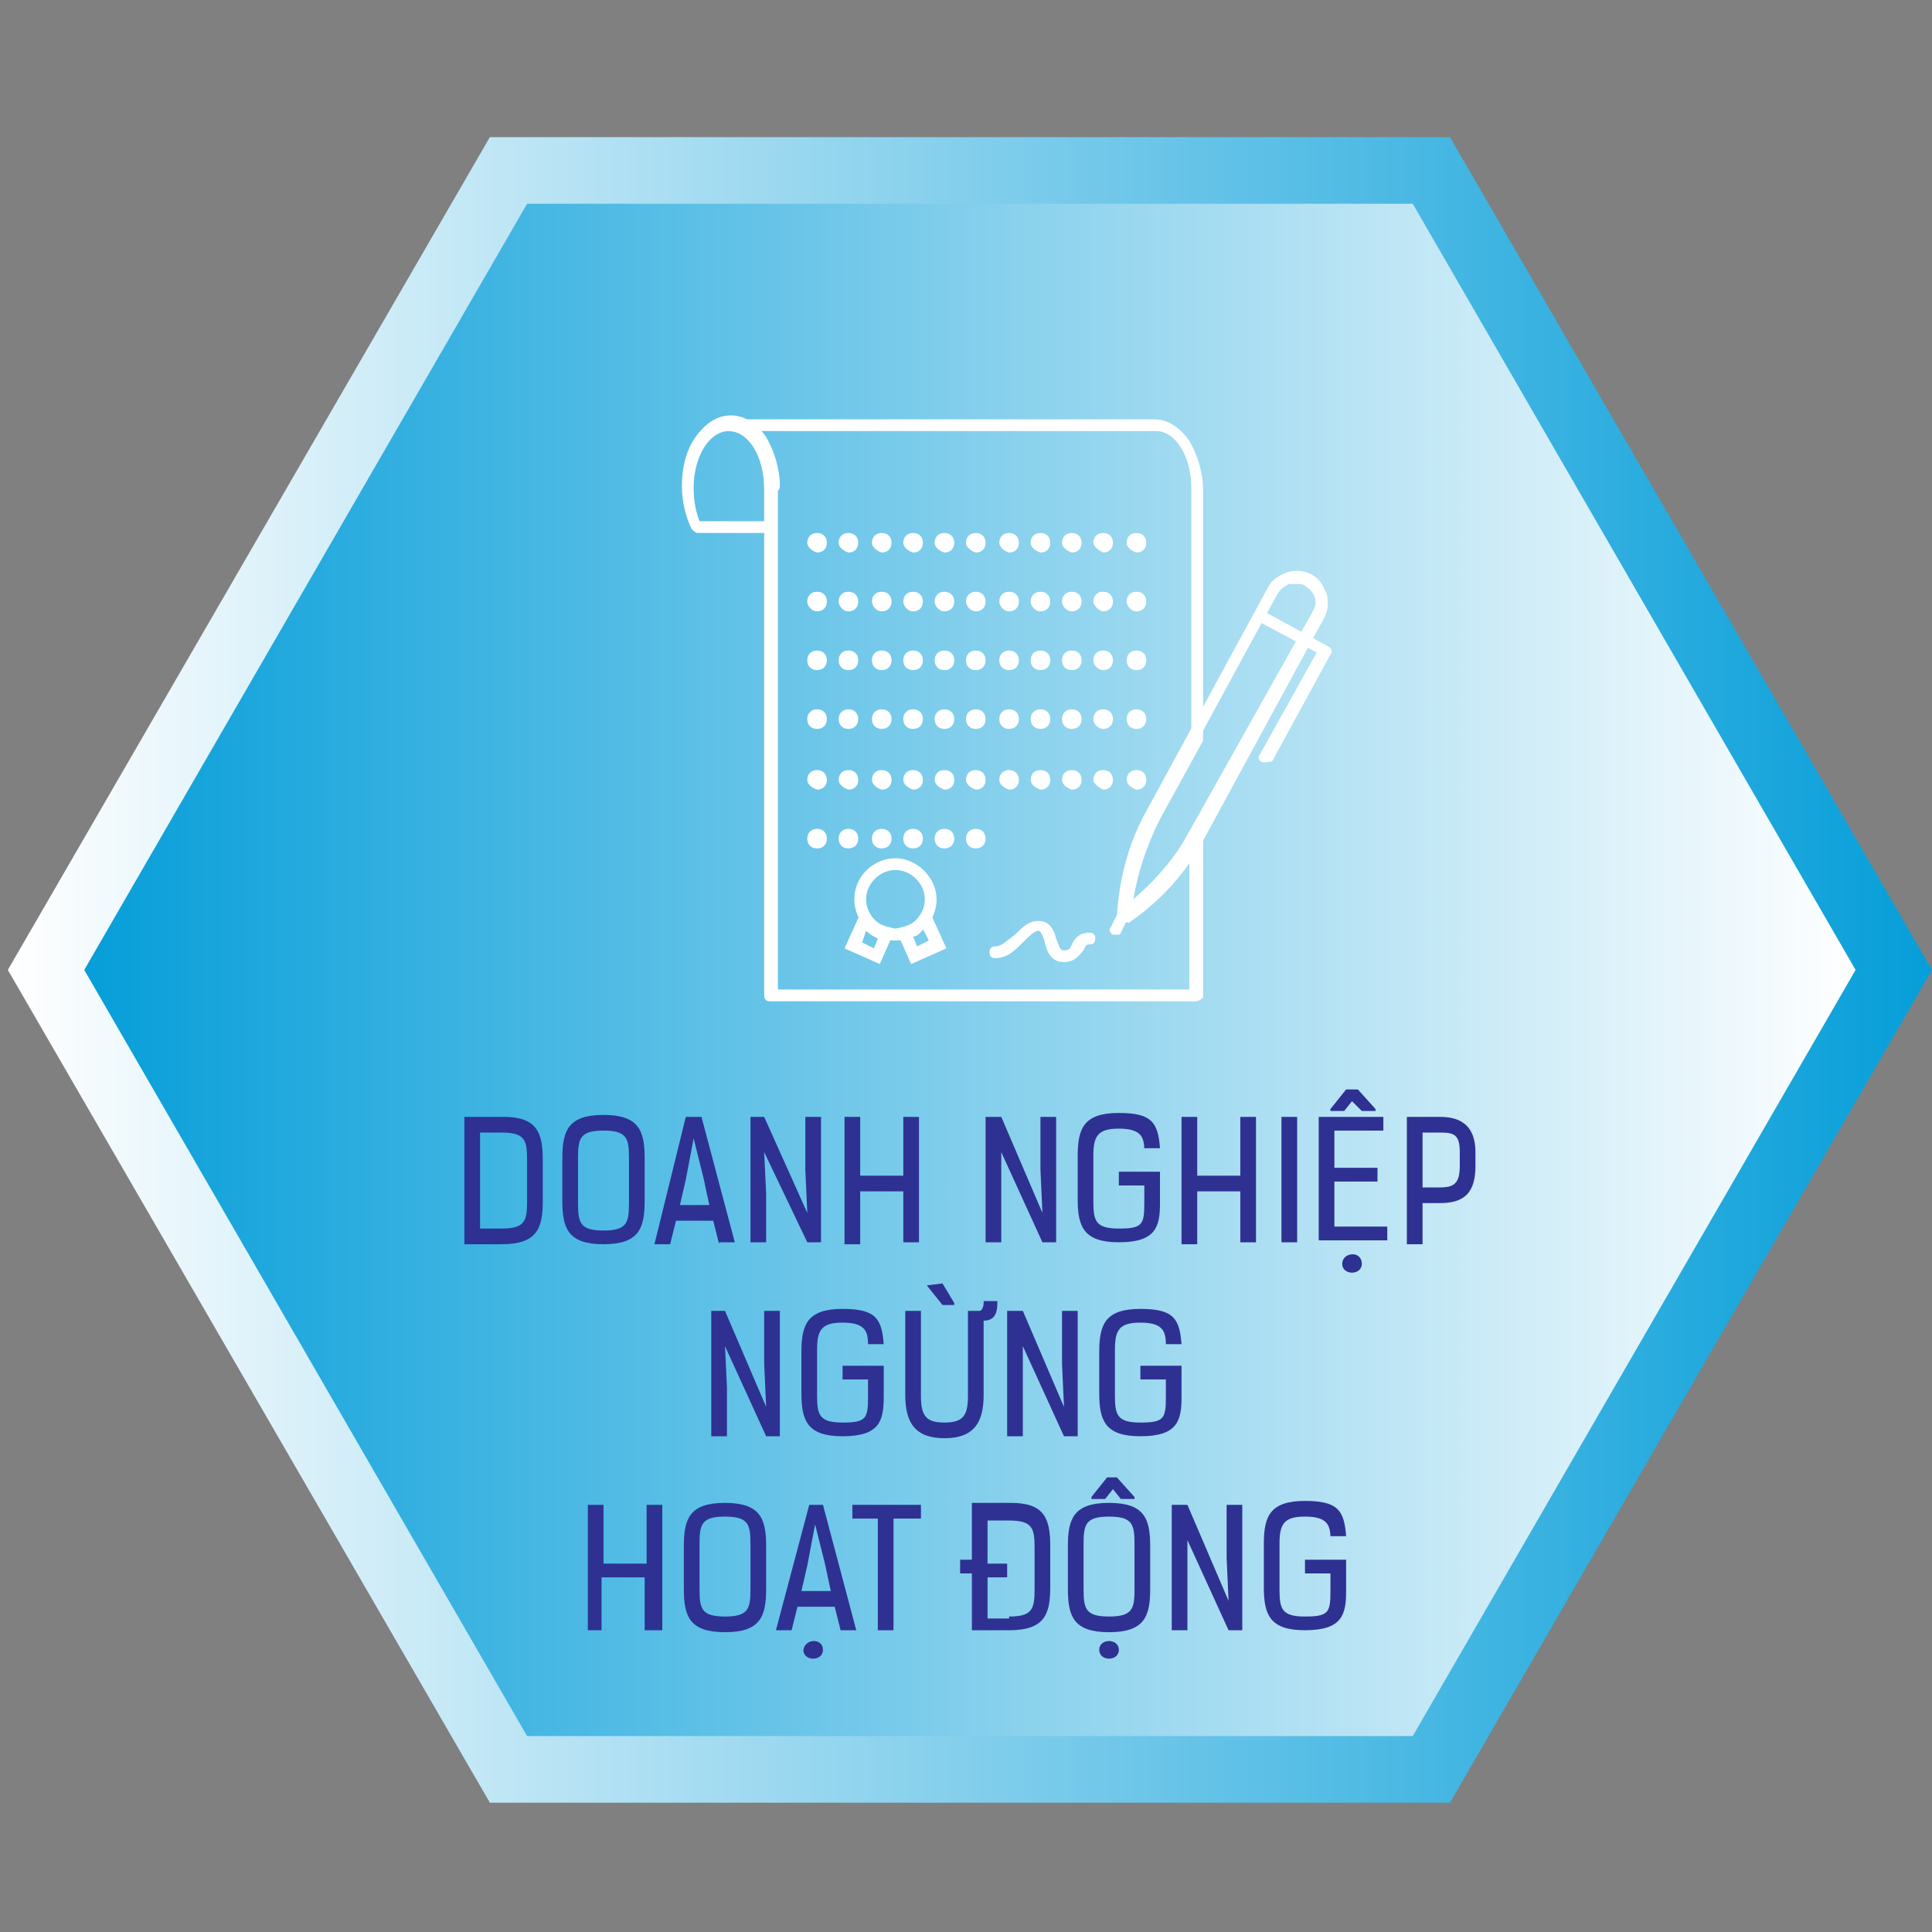
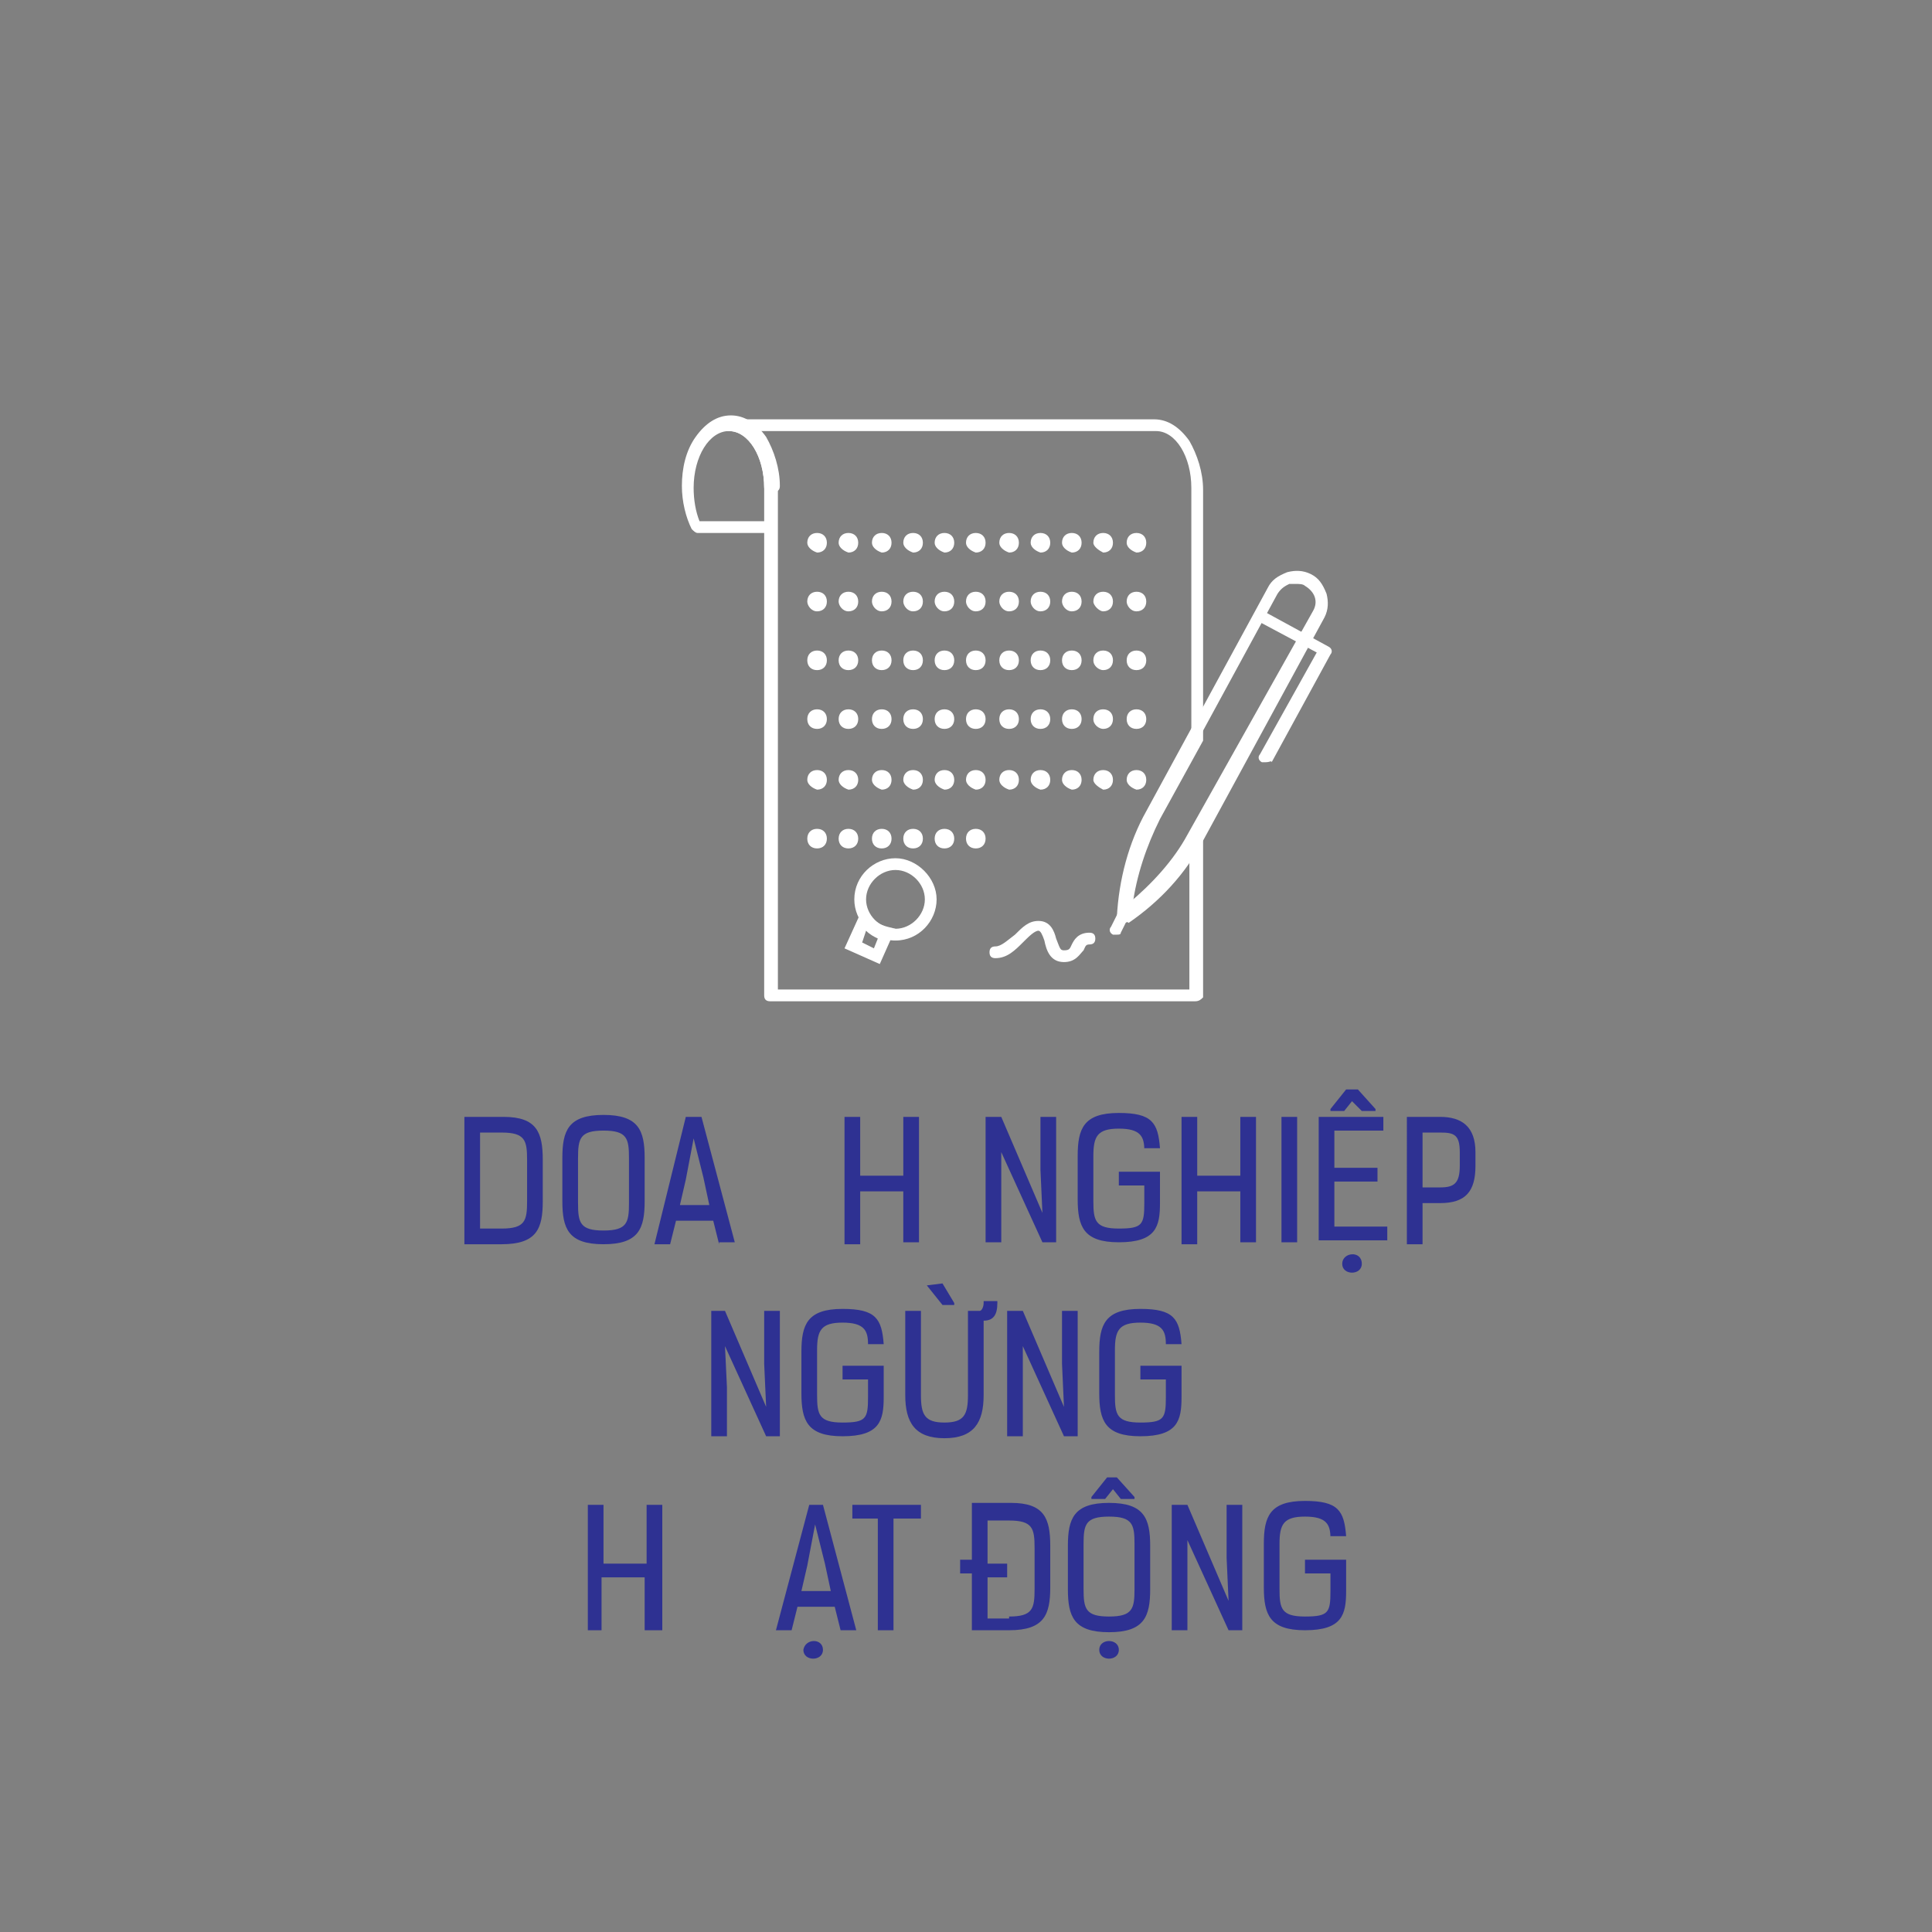
<svg xmlns="http://www.w3.org/2000/svg" version="1.1" id="Layer_1" x="0px" y="0px" viewBox="0 0 98.6 98.6" style="enable-background:new 0 0 98.6 98.6;" xml:space="preserve">
  <rect x="0" y="0" width="98.6" height="98.6" fill="#808080" stroke="none" />
  <style type="text/css">
	.st0{fill:url(#SVGID_1_);}
	.st1{fill:url(#SVGID_00000136397771275259396400000016409285376733046914_);}
	.st2{fill:#2E3192;}
	.st3{fill:#FFFFFF;}
</style>
  <g>
    <linearGradient id="SVGID_1_" gradientUnits="userSpaceOnUse" x1="0.425" y1="49.5" x2="98.575" y2="49.5">
      <stop offset="0" style="stop-color:#FFFFFF" />
      <stop offset="1" style="stop-color:#069ED9" />
    </linearGradient>
-     <polygon class="st0" points="74,7 25,7 0.4,49.5 25,92 74,92 98.6,49.5  " />
    <linearGradient id="SVGID_00000049216302862148353590000015791616712605343906_" gradientUnits="userSpaceOnUse" x1="94.652" y1="49.5" x2="4.348" y2="49.5">
      <stop offset="0" style="stop-color:#FFFFFF" />
      <stop offset="1" style="stop-color:#069ED9" />
    </linearGradient>
-     <polygon style="fill:url(#SVGID_00000049216302862148353590000015791616712605343906_);" points="72.1,10.4 26.9,10.4 4.3,49.5    26.9,88.6 72.1,88.6 94.7,49.5  " />
  </g>
  <g>
    <path class="st2" d="M23.7,63.5V57h2c1.7,0,2,0.8,2,2.2v2.1c0,1.4-0.3,2.2-2.1,2.2H23.7z M25.6,62.7c1.2,0,1.3-0.4,1.3-1.4v-2.1   c0-1-0.1-1.4-1.3-1.4h-1.1v4.9H25.6z" />
    <path class="st2" d="M32.9,61.3c0,1.4-0.3,2.2-2.1,2.2c-1.8,0-2.1-0.8-2.1-2.2v-2.2c0-1.4,0.3-2.2,2.1-2.2c1.8,0,2.1,0.8,2.1,2.2   V61.3z M32.1,59.1c0-1-0.1-1.4-1.3-1.4s-1.3,0.4-1.3,1.4v2.3c0,1,0.1,1.4,1.3,1.4s1.3-0.4,1.3-1.4V59.1z" />
    <path class="st2" d="M36.7,63.5l-0.3-1.2h-1.9l-0.3,1.2h-0.8L35,57h0.8l1.7,6.4H36.7z M35.4,58.1L35,60.2l-0.3,1.3h1.5l-0.3-1.4   L35.4,58.1z" />
-     <path class="st2" d="M41.2,61.9l-0.1-2.2V57h0.8v6.4h-0.7L39,58.8l0.1,2.1v2.5h-0.8V57H39L41.2,61.9z" />
    <path class="st2" d="M46.1,63.5v-2.7h-2.2v2.7h-0.8V57h0.8v3h2.2v-3h0.8v6.4H46.1z" />
    <path class="st2" d="M53.2,61.9l-0.1-2.2V57h0.8v6.4h-0.7l-2.1-4.6l0,2.1v2.5h-0.8V57h0.8L53.2,61.9z" />
    <path class="st2" d="M58.4,58.7c0-0.7-0.2-1.1-1.3-1.1s-1.3,0.4-1.3,1.4v2.3c0,1,0.1,1.4,1.3,1.4s1.3-0.2,1.3-1.3v-0.9h-1.3v-0.7   h2.1v1.6c0,1.2-0.2,2-2.1,2c-1.8,0-2.1-0.8-2.1-2.2v-2.2c0-1.4,0.3-2.2,2.1-2.2c1.7,0,2,0.5,2.1,1.8H58.4z" />
    <path class="st2" d="M63.3,63.5v-2.7h-2.2v2.7h-0.8V57h0.8v3h2.2v-3h0.8v6.4H63.3z" />
    <path class="st2" d="M65.4,63.5V57h0.8v6.4H65.4z" />
    <path class="st2" d="M70.6,57v0.7h-2.5v1.9h2.2v0.7h-2.2v2.3h2.7v0.7h-3.5V57H70.6z M69.3,55.6l0.9,1v0.1h-0.7L69,56.2l-0.4,0.5   h-0.7v-0.1l0.8-1H69.3z M69.5,64.5c0,0.6-1,0.6-1,0C68.5,63.9,69.5,63.8,69.5,64.5z" />
    <path class="st2" d="M73.5,57c1.1,0,1.8,0.5,1.8,1.8v0.7c0,1.3-0.5,1.9-1.8,1.9h-0.9v2.1h-0.8V57L73.5,57z M72.6,57.8v2.8h0.9   c0.7,0,1-0.2,1-1.1v-0.7c0-0.9-0.3-1-1-1H72.6z" />
    <path class="st2" d="M39.1,71.8L39,69.6v-2.7h0.8v6.4h-0.7l-2.1-4.6l0.1,2.1v2.5h-0.8v-6.4H37L39.1,71.8z" />
    <path class="st2" d="M44.3,68.6c0-0.7-0.2-1.1-1.3-1.1s-1.3,0.4-1.3,1.4v2.3c0,1,0.1,1.4,1.3,1.4s1.3-0.2,1.3-1.3v-0.9h-1.3v-0.7   h2.1v1.6c0,1.2-0.2,2-2.1,2c-1.8,0-2.1-0.8-2.1-2.2V69c0-1.4,0.3-2.2,2.1-2.2c1.7,0,2,0.5,2.1,1.8H44.3z" />
    <path class="st2" d="M49.3,66.9H50c0.1,0,0.2-0.2,0.2-0.4v-0.1h0.7v0.1c0,0.6-0.2,0.9-0.7,0.9v3.8c0,1.4-0.5,2.2-2,2.2   s-2-0.8-2-2.2v-4.3H47v4.3c0,1,0.2,1.4,1.2,1.4s1.2-0.4,1.2-1.4V66.9z M47.3,65.6L47.3,65.6l0.8-0.1l0.6,1v0.1h-0.6L47.3,65.6z" />
    <path class="st2" d="M54.3,71.8l-0.1-2.2v-2.7H55v6.4h-0.7l-2.1-4.6l0,2.1v2.5h-0.8v-6.4h0.8L54.3,71.8z" />
    <path class="st2" d="M59.5,68.6c0-0.7-0.2-1.1-1.3-1.1s-1.3,0.4-1.3,1.4v2.3c0,1,0.1,1.4,1.3,1.4s1.3-0.2,1.3-1.3v-0.9h-1.3v-0.7   h2.1v1.6c0,1.2-0.2,2-2.1,2c-1.8,0-2.1-0.8-2.1-2.2V69c0-1.4,0.3-2.2,2.1-2.2c1.7,0,2,0.5,2.1,1.8H59.5z" />
    <path class="st2" d="M32.9,83.2v-2.7h-2.2v2.7H30v-6.4h0.8v3h2.2v-3h0.8v6.4H32.9z" />
-     <path class="st2" d="M39.1,81.1c0,1.4-0.3,2.2-2.1,2.2c-1.8,0-2.1-0.8-2.1-2.2v-2.2c0-1.4,0.3-2.2,2.1-2.2c1.8,0,2.1,0.8,2.1,2.2   V81.1z M38.3,78.8c0-1-0.1-1.4-1.3-1.4s-1.3,0.4-1.3,1.4v2.3c0,1,0.1,1.4,1.3,1.4s1.3-0.4,1.3-1.4V78.8z" />
    <path class="st2" d="M42.9,83.2L42.6,82h-1.9l-0.3,1.2h-0.8l1.7-6.4H42l1.7,6.4H42.9z M41.6,77.8l-0.4,2.1l-0.3,1.3h1.5l-0.3-1.4   L41.6,77.8z M42,84.2c0,0.6-1,0.6-1,0C41.1,83.6,42,83.6,42,84.2z" />
    <path class="st2" d="M45.6,77.5v5.7h-0.8v-5.7h-1.3v-0.7h3.5v0.7H45.6z" />
    <path class="st2" d="M49.6,83.2v-2.9H49v-0.7h0.6v-2.9h2c1.7,0,2,0.8,2,2.2v2.1c0,1.4-0.3,2.2-2.1,2.2H49.6z M51.5,82.5   c1.2,0,1.3-0.4,1.3-1.4v-2.1c0-1-0.1-1.4-1.3-1.4h-1.1v2.2h1v0.7h-1v2.1H51.5z" />
    <path class="st2" d="M58.7,81.1c0,1.4-0.3,2.2-2.1,2.2c-1.8,0-2.1-0.8-2.1-2.2v-2.2c0-1.4,0.3-2.2,2.1-2.2c1.8,0,2.1,0.8,2.1,2.2   V81.1z M57.9,78.8c0-1-0.1-1.4-1.3-1.4s-1.3,0.4-1.3,1.4v2.3c0,1,0.1,1.4,1.3,1.4s1.3-0.4,1.3-1.4V78.8z M57,75.4l0.9,1v0.1h-0.7   l-0.4-0.5l-0.4,0.5h-0.7v-0.1l0.8-1H57z M57.1,84.2c0,0.6-1,0.6-1,0C56.1,83.6,57.1,83.6,57.1,84.2z" />
    <path class="st2" d="M62.7,81.7l-0.1-2.2v-2.7h0.8v6.4h-0.7l-2.1-4.6l0,2.1v2.5h-0.8v-6.4h0.8L62.7,81.7z" />
    <path class="st2" d="M67.9,78.5c0-0.7-0.2-1.1-1.3-1.1s-1.3,0.4-1.3,1.4v2.3c0,1,0.1,1.4,1.3,1.4s1.3-0.2,1.3-1.3v-0.9h-1.3v-0.7   h2.1v1.6c0,1.2-0.2,2-2.1,2c-1.8,0-2.1-0.8-2.1-2.2v-2.2c0-1.4,0.3-2.2,2.1-2.2c1.7,0,2,0.5,2.1,1.8H67.9z" />
  </g>
  <g>
    <g>
      <g>
        <path class="st3" d="M39.3,27.2h-3.7c-0.1,0-0.2-0.1-0.3-0.2c-0.3-0.6-0.5-1.4-0.5-2.2c0-0.9,0.2-1.8,0.7-2.5     c0.5-0.7,1.1-1.1,1.8-1.1c0.7,0,1.3,0.4,1.8,1.1c0.4,0.7,0.7,1.6,0.7,2.5c0,0.2-0.1,0.3-0.3,0.3S39,25,39,24.9     c0-1.6-0.8-2.9-1.8-2.9c-1,0-1.8,1.3-1.8,2.9c0,0.6,0.1,1.2,0.3,1.7h3.5c0.2,0,0.3,0.1,0.3,0.3C39.7,27.1,39.5,27.2,39.3,27.2z" />
      </g>
      <g>
        <path class="st3" d="M57.5,27.7c0-0.3,0.2-0.5,0.5-0.5l0,0c0.3,0,0.5,0.2,0.5,0.5l0,0c0,0.3-0.2,0.5-0.5,0.5l0,0     C57.7,28.1,57.5,27.9,57.5,27.7z M55.8,27.7c0-0.3,0.2-0.5,0.5-0.5l0,0c0.3,0,0.5,0.2,0.5,0.5l0,0c0,0.3-0.2,0.5-0.5,0.5l0,0     C56.1,28.1,55.8,27.9,55.8,27.7z M54.2,27.7c0-0.3,0.2-0.5,0.5-0.5l0,0c0.3,0,0.5,0.2,0.5,0.5l0,0c0,0.3-0.2,0.5-0.5,0.5l0,0     C54.4,28.1,54.2,27.9,54.2,27.7z M52.6,27.7c0-0.3,0.2-0.5,0.5-0.5l0,0c0.3,0,0.5,0.2,0.5,0.5l0,0c0,0.3-0.2,0.5-0.5,0.5l0,0     C52.8,28.1,52.6,27.9,52.6,27.7z M51,27.7c0-0.3,0.2-0.5,0.5-0.5l0,0c0.3,0,0.5,0.2,0.5,0.5l0,0c0,0.3-0.2,0.5-0.5,0.5l0,0     C51.2,28.1,51,27.9,51,27.7z M49.3,27.7c0-0.3,0.2-0.5,0.5-0.5l0,0c0.3,0,0.5,0.2,0.5,0.5l0,0c0,0.3-0.2,0.5-0.5,0.5l0,0     C49.5,28.1,49.3,27.9,49.3,27.7z M47.7,27.7c0-0.3,0.2-0.5,0.5-0.5l0,0c0.3,0,0.5,0.2,0.5,0.5l0,0c0,0.3-0.2,0.5-0.5,0.5l0,0     C47.9,28.1,47.7,27.9,47.7,27.7z M46.1,27.7c0-0.3,0.2-0.5,0.5-0.5l0,0c0.3,0,0.5,0.2,0.5,0.5l0,0c0,0.3-0.2,0.5-0.5,0.5l0,0     C46.3,28.1,46.1,27.9,46.1,27.7z M44.5,27.7c0-0.3,0.2-0.5,0.5-0.5l0,0c0.3,0,0.5,0.2,0.5,0.5l0,0c0,0.3-0.2,0.5-0.5,0.5l0,0     C44.7,28.1,44.5,27.9,44.5,27.7z M42.8,27.7c0-0.3,0.2-0.5,0.5-0.5l0,0c0.3,0,0.5,0.2,0.5,0.5l0,0c0,0.3-0.2,0.5-0.5,0.5l0,0     C43,28.1,42.8,27.9,42.8,27.7z M41.2,27.7c0-0.3,0.2-0.5,0.5-0.5l0,0c0.3,0,0.5,0.2,0.5,0.5l0,0c0,0.3-0.2,0.5-0.5,0.5l0,0     C41.4,28.1,41.2,27.9,41.2,27.7z" />
      </g>
      <g>
        <path class="st3" d="M57.5,30.7c0-0.3,0.2-0.5,0.5-0.5l0,0c0.3,0,0.5,0.2,0.5,0.5l0,0c0,0.3-0.2,0.5-0.5,0.5l0,0     C57.7,31.2,57.5,30.9,57.5,30.7z M55.8,30.7c0-0.3,0.2-0.5,0.5-0.5l0,0c0.3,0,0.5,0.2,0.5,0.5l0,0c0,0.3-0.2,0.5-0.5,0.5l0,0     C56.1,31.2,55.8,30.9,55.8,30.7z M54.2,30.7c0-0.3,0.2-0.5,0.5-0.5l0,0c0.3,0,0.5,0.2,0.5,0.5l0,0c0,0.3-0.2,0.5-0.5,0.5l0,0     C54.4,31.2,54.2,30.9,54.2,30.7z M52.6,30.7c0-0.3,0.2-0.5,0.5-0.5l0,0c0.3,0,0.5,0.2,0.5,0.5l0,0c0,0.3-0.2,0.5-0.5,0.5l0,0     C52.8,31.2,52.6,30.9,52.6,30.7z M51,30.7c0-0.3,0.2-0.5,0.5-0.5l0,0c0.3,0,0.5,0.2,0.5,0.5l0,0c0,0.3-0.2,0.5-0.5,0.5l0,0     C51.2,31.2,51,30.9,51,30.7z M49.3,30.7c0-0.3,0.2-0.5,0.5-0.5l0,0c0.3,0,0.5,0.2,0.5,0.5l0,0c0,0.3-0.2,0.5-0.5,0.5l0,0     C49.5,31.2,49.3,30.9,49.3,30.7z M47.7,30.7c0-0.3,0.2-0.5,0.5-0.5l0,0c0.3,0,0.5,0.2,0.5,0.5l0,0c0,0.3-0.2,0.5-0.5,0.5l0,0     C47.9,31.2,47.7,30.9,47.7,30.7z M46.1,30.7c0-0.3,0.2-0.5,0.5-0.5l0,0c0.3,0,0.5,0.2,0.5,0.5l0,0c0,0.3-0.2,0.5-0.5,0.5l0,0     C46.3,31.2,46.1,30.9,46.1,30.7z M44.5,30.7c0-0.3,0.2-0.5,0.5-0.5l0,0c0.3,0,0.5,0.2,0.5,0.5l0,0c0,0.3-0.2,0.5-0.5,0.5l0,0     C44.7,31.2,44.5,30.9,44.5,30.7z M42.8,30.7c0-0.3,0.2-0.5,0.5-0.5l0,0c0.3,0,0.5,0.2,0.5,0.5l0,0c0,0.3-0.2,0.5-0.5,0.5l0,0     C43,31.2,42.8,30.9,42.8,30.7z M41.2,30.7c0-0.3,0.2-0.5,0.5-0.5l0,0c0.3,0,0.5,0.2,0.5,0.5l0,0c0,0.3-0.2,0.5-0.5,0.5l0,0     C41.4,31.2,41.2,30.9,41.2,30.7z" />
      </g>
      <g>
        <path class="st3" d="M57.5,33.7c0-0.3,0.2-0.5,0.5-0.5l0,0c0.3,0,0.5,0.2,0.5,0.5l0,0c0,0.3-0.2,0.5-0.5,0.5l0,0     C57.7,34.2,57.5,34,57.5,33.7z M55.8,33.7c0-0.3,0.2-0.5,0.5-0.5l0,0c0.3,0,0.5,0.2,0.5,0.5l0,0c0,0.3-0.2,0.5-0.5,0.5l0,0     C56.1,34.2,55.8,34,55.8,33.7z M54.2,33.7c0-0.3,0.2-0.5,0.5-0.5l0,0c0.3,0,0.5,0.2,0.5,0.5l0,0c0,0.3-0.2,0.5-0.5,0.5l0,0     C54.4,34.2,54.2,34,54.2,33.7z M52.6,33.7c0-0.3,0.2-0.5,0.5-0.5l0,0c0.3,0,0.5,0.2,0.5,0.5l0,0c0,0.3-0.2,0.5-0.5,0.5l0,0     C52.8,34.2,52.6,34,52.6,33.7z M51,33.7c0-0.3,0.2-0.5,0.5-0.5l0,0c0.3,0,0.5,0.2,0.5,0.5l0,0c0,0.3-0.2,0.5-0.5,0.5l0,0     C51.2,34.2,51,34,51,33.7z M49.3,33.7c0-0.3,0.2-0.5,0.5-0.5l0,0c0.3,0,0.5,0.2,0.5,0.5l0,0c0,0.3-0.2,0.5-0.5,0.5l0,0     C49.5,34.2,49.3,34,49.3,33.7z M47.7,33.7c0-0.3,0.2-0.5,0.5-0.5l0,0c0.3,0,0.5,0.2,0.5,0.5l0,0c0,0.3-0.2,0.5-0.5,0.5l0,0     C47.9,34.2,47.7,34,47.7,33.7z M46.1,33.7c0-0.3,0.2-0.5,0.5-0.5l0,0c0.3,0,0.5,0.2,0.5,0.5l0,0c0,0.3-0.2,0.5-0.5,0.5l0,0     C46.3,34.2,46.1,34,46.1,33.7z M44.5,33.7c0-0.3,0.2-0.5,0.5-0.5l0,0c0.3,0,0.5,0.2,0.5,0.5l0,0c0,0.3-0.2,0.5-0.5,0.5l0,0     C44.7,34.2,44.5,34,44.5,33.7z M42.8,33.7c0-0.3,0.2-0.5,0.5-0.5l0,0c0.3,0,0.5,0.2,0.5,0.5l0,0c0,0.3-0.2,0.5-0.5,0.5l0,0     C43,34.2,42.8,34,42.8,33.7z M41.2,33.7c0-0.3,0.2-0.5,0.5-0.5l0,0c0.3,0,0.5,0.2,0.5,0.5l0,0c0,0.3-0.2,0.5-0.5,0.5l0,0     C41.4,34.2,41.2,34,41.2,33.7z" />
      </g>
      <g>
        <path class="st3" d="M57.5,36.7c0-0.3,0.2-0.5,0.5-0.5l0,0c0.3,0,0.5,0.2,0.5,0.5l0,0c0,0.3-0.2,0.5-0.5,0.5l0,0     C57.7,37.2,57.5,37,57.5,36.7z M55.8,36.7c0-0.3,0.2-0.5,0.5-0.5l0,0c0.3,0,0.5,0.2,0.5,0.5l0,0c0,0.3-0.2,0.5-0.5,0.5l0,0     C56.1,37.2,55.8,37,55.8,36.7z M54.2,36.7c0-0.3,0.2-0.5,0.5-0.5l0,0c0.3,0,0.5,0.2,0.5,0.5l0,0c0,0.3-0.2,0.5-0.5,0.5l0,0     C54.4,37.2,54.2,37,54.2,36.7z M52.6,36.7c0-0.3,0.2-0.5,0.5-0.5l0,0c0.3,0,0.5,0.2,0.5,0.5l0,0c0,0.3-0.2,0.5-0.5,0.5l0,0     C52.8,37.2,52.6,37,52.6,36.7z M51,36.7c0-0.3,0.2-0.5,0.5-0.5l0,0c0.3,0,0.5,0.2,0.5,0.5l0,0c0,0.3-0.2,0.5-0.5,0.5l0,0     C51.2,37.2,51,37,51,36.7z M49.3,36.7c0-0.3,0.2-0.5,0.5-0.5l0,0c0.3,0,0.5,0.2,0.5,0.5l0,0c0,0.3-0.2,0.5-0.5,0.5l0,0     C49.5,37.2,49.3,37,49.3,36.7z M47.7,36.7c0-0.3,0.2-0.5,0.5-0.5l0,0c0.3,0,0.5,0.2,0.5,0.5l0,0c0,0.3-0.2,0.5-0.5,0.5l0,0     C47.9,37.2,47.7,37,47.7,36.7z M46.1,36.7c0-0.3,0.2-0.5,0.5-0.5l0,0c0.3,0,0.5,0.2,0.5,0.5l0,0c0,0.3-0.2,0.5-0.5,0.5l0,0     C46.3,37.2,46.1,37,46.1,36.7z M44.5,36.7c0-0.3,0.2-0.5,0.5-0.5l0,0c0.3,0,0.5,0.2,0.5,0.5l0,0c0,0.3-0.2,0.5-0.5,0.5l0,0     C44.7,37.2,44.5,37,44.5,36.7z M42.8,36.7c0-0.3,0.2-0.5,0.5-0.5l0,0c0.3,0,0.5,0.2,0.5,0.5l0,0c0,0.3-0.2,0.5-0.5,0.5l0,0     C43,37.2,42.8,37,42.8,36.7z M41.2,36.7c0-0.3,0.2-0.5,0.5-0.5l0,0c0.3,0,0.5,0.2,0.5,0.5l0,0c0,0.3-0.2,0.5-0.5,0.5l0,0     C41.4,37.2,41.2,37,41.2,36.7z" />
      </g>
      <g>
        <path class="st3" d="M57.5,39.8c0-0.3,0.2-0.5,0.5-0.5l0,0c0.3,0,0.5,0.2,0.5,0.5l0,0c0,0.3-0.2,0.5-0.5,0.5l0,0     C57.7,40.2,57.5,40,57.5,39.8z M55.8,39.8c0-0.3,0.2-0.5,0.5-0.5l0,0c0.3,0,0.5,0.2,0.5,0.5l0,0c0,0.3-0.2,0.5-0.5,0.5l0,0     C56.1,40.2,55.8,40,55.8,39.8z M54.2,39.8c0-0.3,0.2-0.5,0.5-0.5l0,0c0.3,0,0.5,0.2,0.5,0.5l0,0c0,0.3-0.2,0.5-0.5,0.5l0,0     C54.4,40.2,54.2,40,54.2,39.8z M52.6,39.8c0-0.3,0.2-0.5,0.5-0.5l0,0c0.3,0,0.5,0.2,0.5,0.5l0,0c0,0.3-0.2,0.5-0.5,0.5l0,0     C52.8,40.2,52.6,40,52.6,39.8z M51,39.8c0-0.3,0.2-0.5,0.5-0.5l0,0c0.3,0,0.5,0.2,0.5,0.5l0,0c0,0.3-0.2,0.5-0.5,0.5l0,0     C51.2,40.2,51,40,51,39.8z M49.3,39.8c0-0.3,0.2-0.5,0.5-0.5l0,0c0.3,0,0.5,0.2,0.5,0.5l0,0c0,0.3-0.2,0.5-0.5,0.5l0,0     C49.5,40.2,49.3,40,49.3,39.8z M47.7,39.8c0-0.3,0.2-0.5,0.5-0.5l0,0c0.3,0,0.5,0.2,0.5,0.5l0,0c0,0.3-0.2,0.5-0.5,0.5l0,0     C47.9,40.2,47.7,40,47.7,39.8z M46.1,39.8c0-0.3,0.2-0.5,0.5-0.5l0,0c0.3,0,0.5,0.2,0.5,0.5l0,0c0,0.3-0.2,0.5-0.5,0.5l0,0     C46.3,40.2,46.1,40,46.1,39.8z M44.5,39.8c0-0.3,0.2-0.5,0.5-0.5l0,0c0.3,0,0.5,0.2,0.5,0.5l0,0c0,0.3-0.2,0.5-0.5,0.5l0,0     C44.7,40.2,44.5,40,44.5,39.8z M42.8,39.8c0-0.3,0.2-0.5,0.5-0.5l0,0c0.3,0,0.5,0.2,0.5,0.5l0,0c0,0.3-0.2,0.5-0.5,0.5l0,0     C43,40.2,42.8,40,42.8,39.8z M41.2,39.8c0-0.3,0.2-0.5,0.5-0.5l0,0c0.3,0,0.5,0.2,0.5,0.5l0,0c0,0.3-0.2,0.5-0.5,0.5l0,0     C41.4,40.2,41.2,40,41.2,39.8z" />
      </g>
      <g>
        <path class="st3" d="M49.3,42.8c0-0.3,0.2-0.5,0.5-0.5l0,0c0.3,0,0.5,0.2,0.5,0.5l0,0c0,0.3-0.2,0.5-0.5,0.5l0,0     C49.5,43.3,49.3,43.1,49.3,42.8z M47.7,42.8c0-0.3,0.2-0.5,0.5-0.5l0,0c0.3,0,0.5,0.2,0.5,0.5l0,0c0,0.3-0.2,0.5-0.5,0.5l0,0     C47.9,43.3,47.7,43.1,47.7,42.8z M46.1,42.8c0-0.3,0.2-0.5,0.5-0.5l0,0c0.3,0,0.5,0.2,0.5,0.5l0,0c0,0.3-0.2,0.5-0.5,0.5l0,0     C46.3,43.3,46.1,43.1,46.1,42.8z M44.5,42.8c0-0.3,0.2-0.5,0.5-0.5l0,0c0.3,0,0.5,0.2,0.5,0.5l0,0c0,0.3-0.2,0.5-0.5,0.5l0,0     C44.7,43.3,44.5,43.1,44.5,42.8z M42.8,42.8c0-0.3,0.2-0.5,0.5-0.5l0,0c0.3,0,0.5,0.2,0.5,0.5l0,0c0,0.3-0.2,0.5-0.5,0.5l0,0     C43,43.3,42.8,43.1,42.8,42.8z M41.2,42.8c0-0.3,0.2-0.5,0.5-0.5l0,0c0.3,0,0.5,0.2,0.5,0.5l0,0c0,0.3-0.2,0.5-0.5,0.5l0,0     C41.4,43.3,41.2,43.1,41.2,42.8z" />
      </g>
      <g>
        <path class="st3" d="M45.7,48c-1.2,0-2.1-1-2.1-2.1c0-1.2,1-2.1,2.1-2.1s2.1,1,2.1,2.1S46.9,48,45.7,48z M45.7,44.4     c-0.8,0-1.5,0.7-1.5,1.5c0,0.8,0.7,1.5,1.5,1.5c0.8,0,1.5-0.7,1.5-1.5C47.2,45.1,46.5,44.4,45.7,44.4z" />
      </g>
      <g>
-         <path class="st3" d="M46.5,49.2l-0.8-1.8l0.4-0.1c0.4-0.1,0.7-0.3,0.9-0.6l0.3-0.5l1,2.2L46.5,49.2z M46.6,47.8l0.2,0.5l0.6-0.3     l-0.3-0.6C47,47.6,46.8,47.8,46.6,47.8z" />
-       </g>
+         </g>
      <g>
        <path class="st3" d="M44.9,49.2l-1.8-0.8l1-2.2l0.3,0.5c0.2,0.3,0.5,0.5,0.9,0.6l0.4,0.1L44.9,49.2z M44,48.1l0.6,0.3l0.2-0.5     c-0.2-0.1-0.4-0.2-0.6-0.4L44,48.1z" />
      </g>
      <g>
        <path class="st3" d="M57,47.7c-0.1,0-0.1,0-0.2,0c-0.2-0.1-0.2-0.3-0.1-0.4l0.4-0.8c0.1-0.2,0.3-0.2,0.4-0.1     c0.2,0.1,0.2,0.3,0.1,0.4l-0.4,0.8C57.2,47.7,57.1,47.7,57,47.7z" />
      </g>
      <g>
        <path class="st3" d="M64.6,38.9c-0.1,0-0.1,0-0.2,0c-0.2-0.1-0.2-0.3-0.1-0.4l2.9-5.2l-3-1.6c-0.2-0.1-0.2-0.3-0.1-0.4     c0.1-0.2,0.3-0.2,0.4-0.1l3.3,1.8c0.2,0.1,0.2,0.3,0.1,0.4l-3,5.5C64.9,38.8,64.8,38.9,64.6,38.9z" />
      </g>
      <g>
        <path class="st3" d="M57.4,47.1c-0.1,0-0.1,0-0.2,0c-0.1-0.1-0.2-0.2-0.2-0.3c0.1-1.9,0.6-3.8,1.5-5.4l6.2-11.4     c0.2-0.4,0.5-0.6,1-0.8c0.4-0.1,0.8-0.1,1.2,0.1c0.4,0.2,0.6,0.5,0.8,1c0.1,0.4,0.1,0.8-0.1,1.2l-6.2,11.4     c-0.9,1.7-2.2,3.1-3.8,4.2C57.5,47,57.4,47.1,57.4,47.1z M66.1,29.8c-0.1,0-0.2,0-0.3,0c-0.2,0.1-0.4,0.2-0.6,0.5l-6.2,11.4     c-0.7,1.4-1.2,2.9-1.4,4.4c1.2-1,2.3-2.2,3-3.5L67,31.2c0.3-0.5,0.1-1-0.4-1.3C66.5,29.8,66.3,29.8,66.1,29.8z" />
      </g>
      <g>
        <path class="st3" d="M61,51.1H39.3c-0.2,0-0.3-0.1-0.3-0.3V24.9c0-1.6-0.8-2.9-1.8-2.9c-0.2,0-0.3-0.1-0.3-0.3     c0-0.2,0.1-0.3,0.3-0.3h21.7c0.7,0,1.3,0.4,1.8,1.1c0.4,0.7,0.7,1.6,0.7,2.5v12.6c0,0.1,0,0.1,0,0.2l-2.2,4     c-0.7,1.4-1.2,2.9-1.4,4.4c1.2-0.9,2.2-2.1,3-3.5c0.1-0.1,0.2-0.2,0.4-0.2c0.1,0,0.2,0.2,0.2,0.3v8.1C61.3,51,61.2,51.1,61,51.1z      M39.7,50.5h21v-6.6c-0.8,1.2-1.9,2.3-3.1,3.1c-0.1,0.1-0.2,0.1-0.3,0c-0.1-0.1-0.2-0.2-0.2-0.3c0.1-1.9,0.6-3.8,1.5-5.4l2.2-3.9     V24.9c0-1.6-0.8-2.9-1.8-2.9H38.6c0.1,0.1,0.2,0.3,0.4,0.5c0.4,0.7,0.7,1.6,0.7,2.5V50.5L39.7,50.5z" />
      </g>
      <g>
        <path class="st3" d="M54.3,49.1c-0.7,0-0.9-0.6-1-1.1c-0.1-0.3-0.2-0.5-0.3-0.5c-0.2,0-0.5,0.3-0.8,0.6c-0.4,0.4-0.8,0.8-1.4,0.8     c-0.2,0-0.3-0.1-0.3-0.3s0.1-0.3,0.3-0.3c0.3,0,0.6-0.3,1-0.6c0.4-0.4,0.7-0.7,1.2-0.7c0.6,0,0.8,0.5,0.9,0.9     c0.2,0.5,0.2,0.6,0.4,0.6c0.3,0,0.3-0.1,0.4-0.3c0.1-0.2,0.3-0.6,0.9-0.6c0.2,0,0.3,0.1,0.3,0.3s-0.1,0.3-0.3,0.3     c-0.2,0-0.2,0.1-0.3,0.3C55.1,48.7,54.9,49.1,54.3,49.1z" />
      </g>
    </g>
  </g>
</svg>